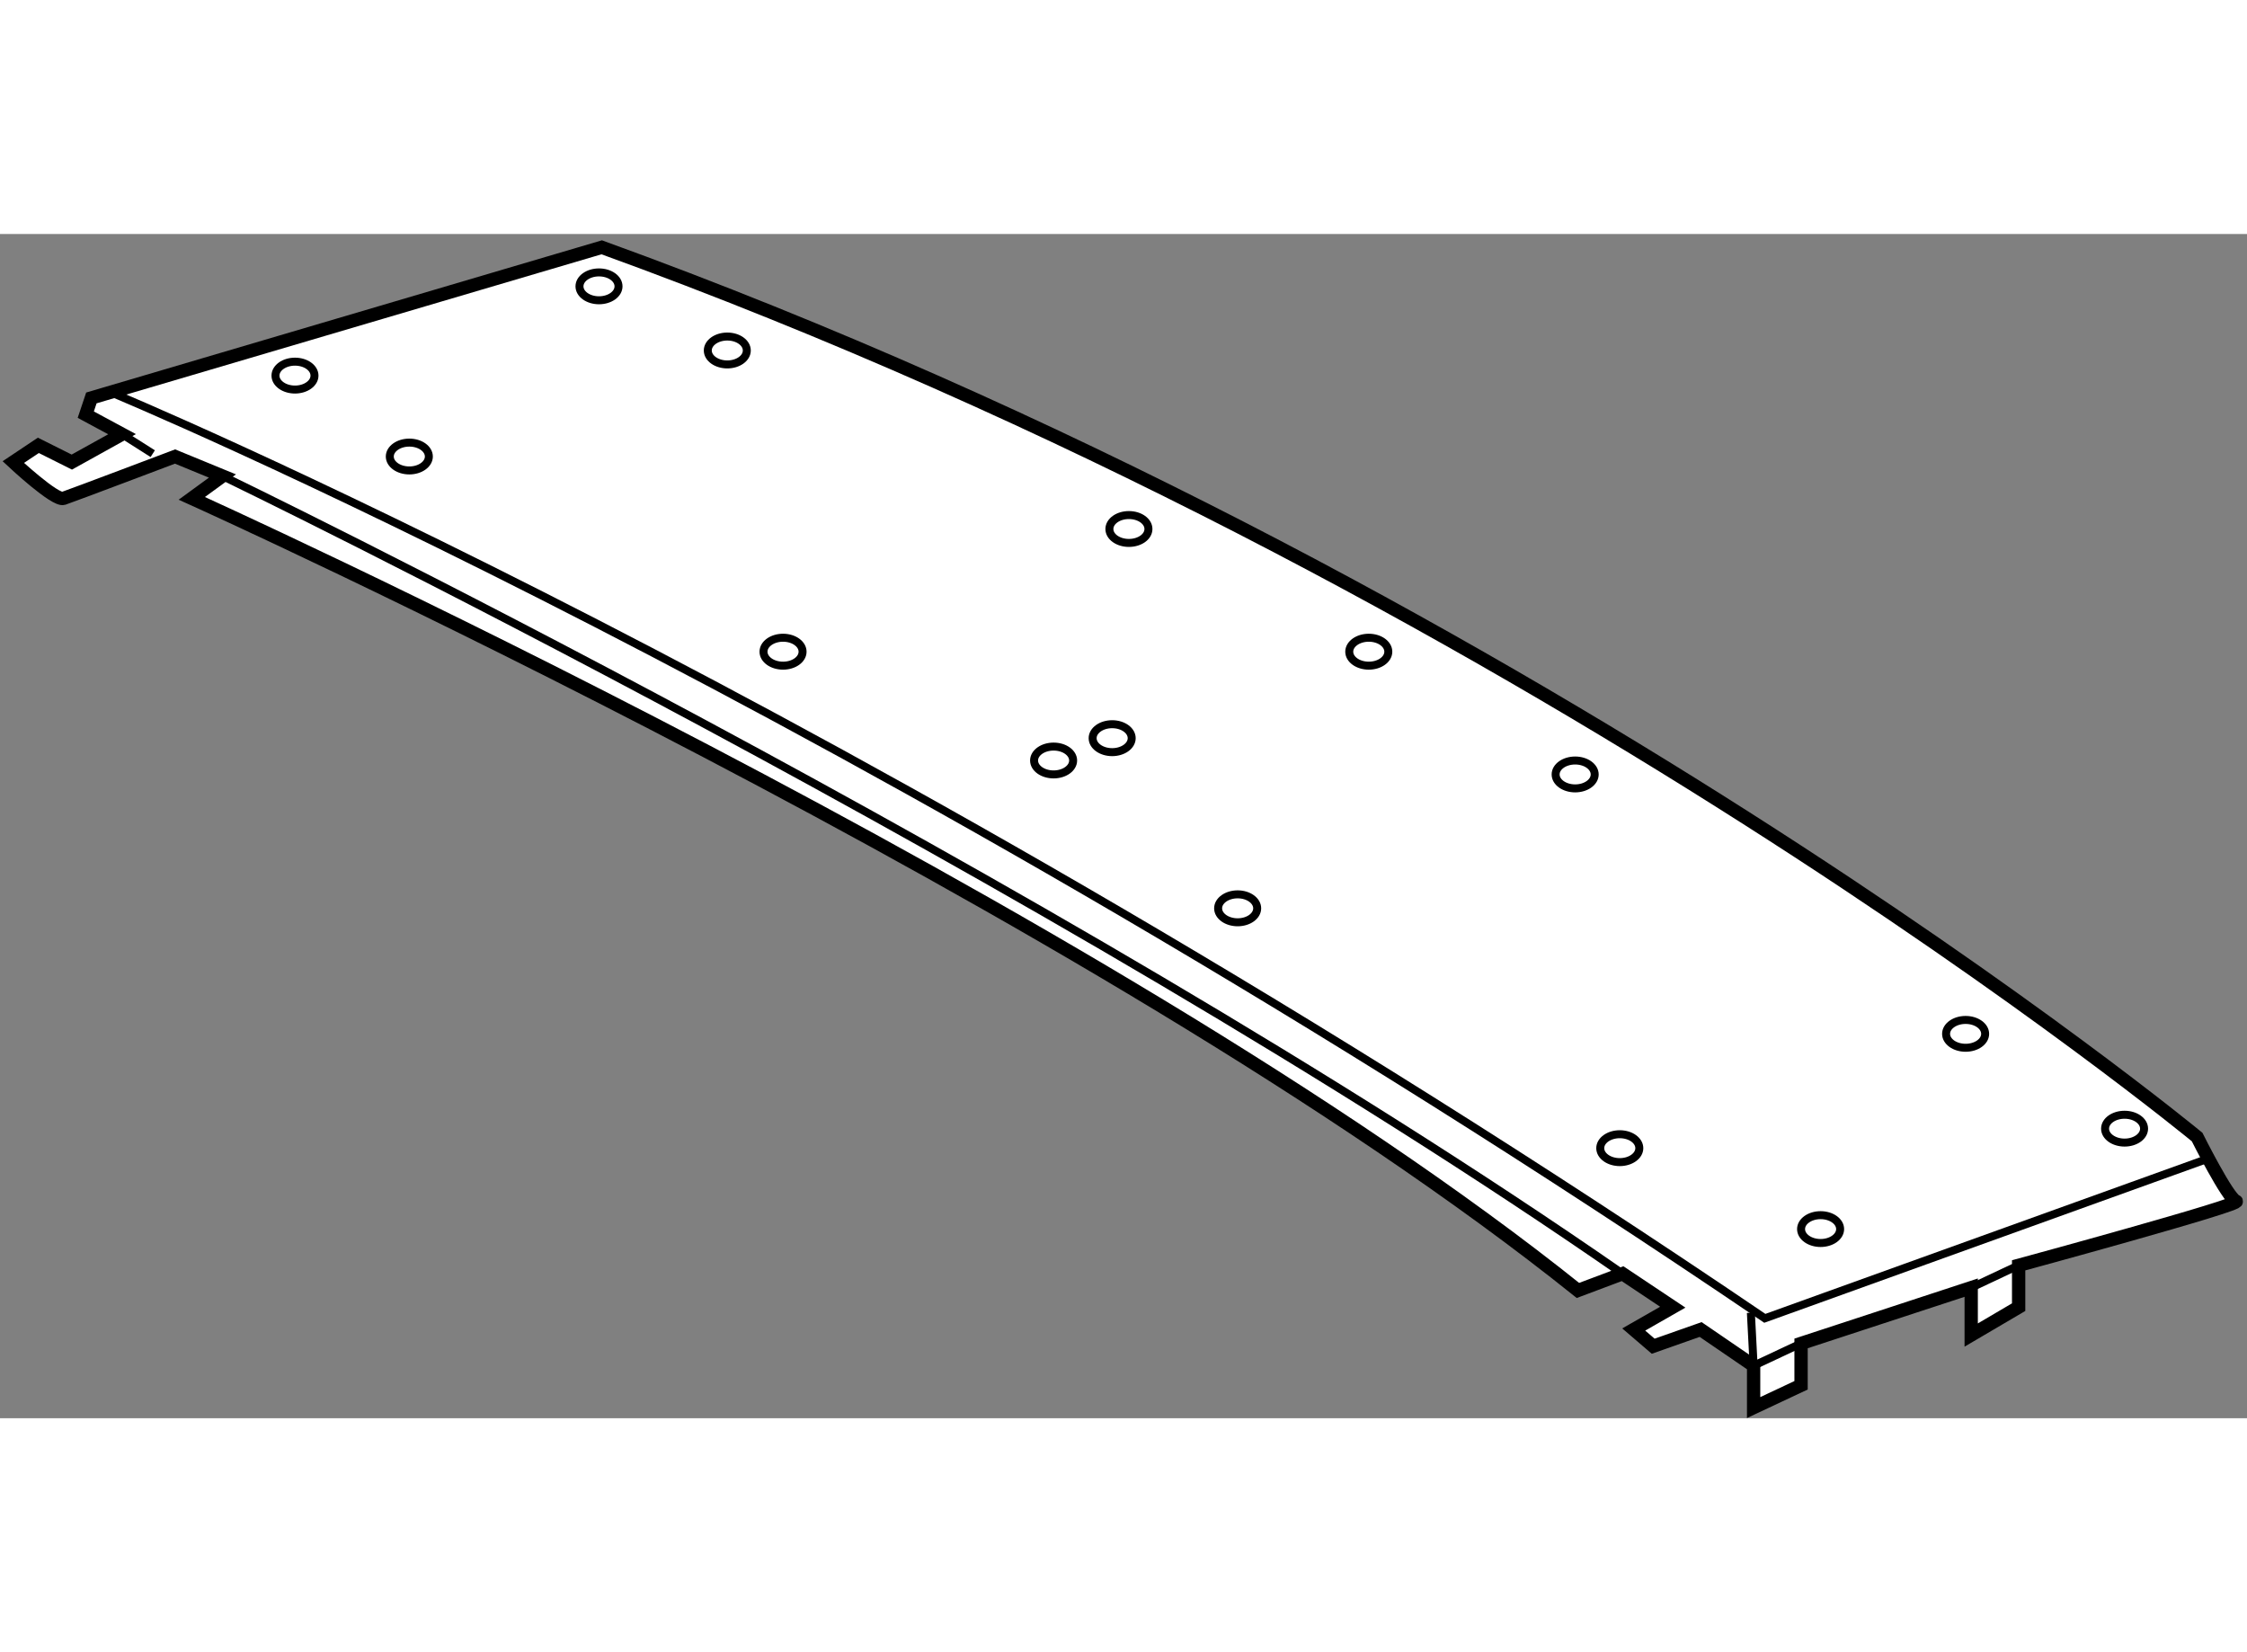
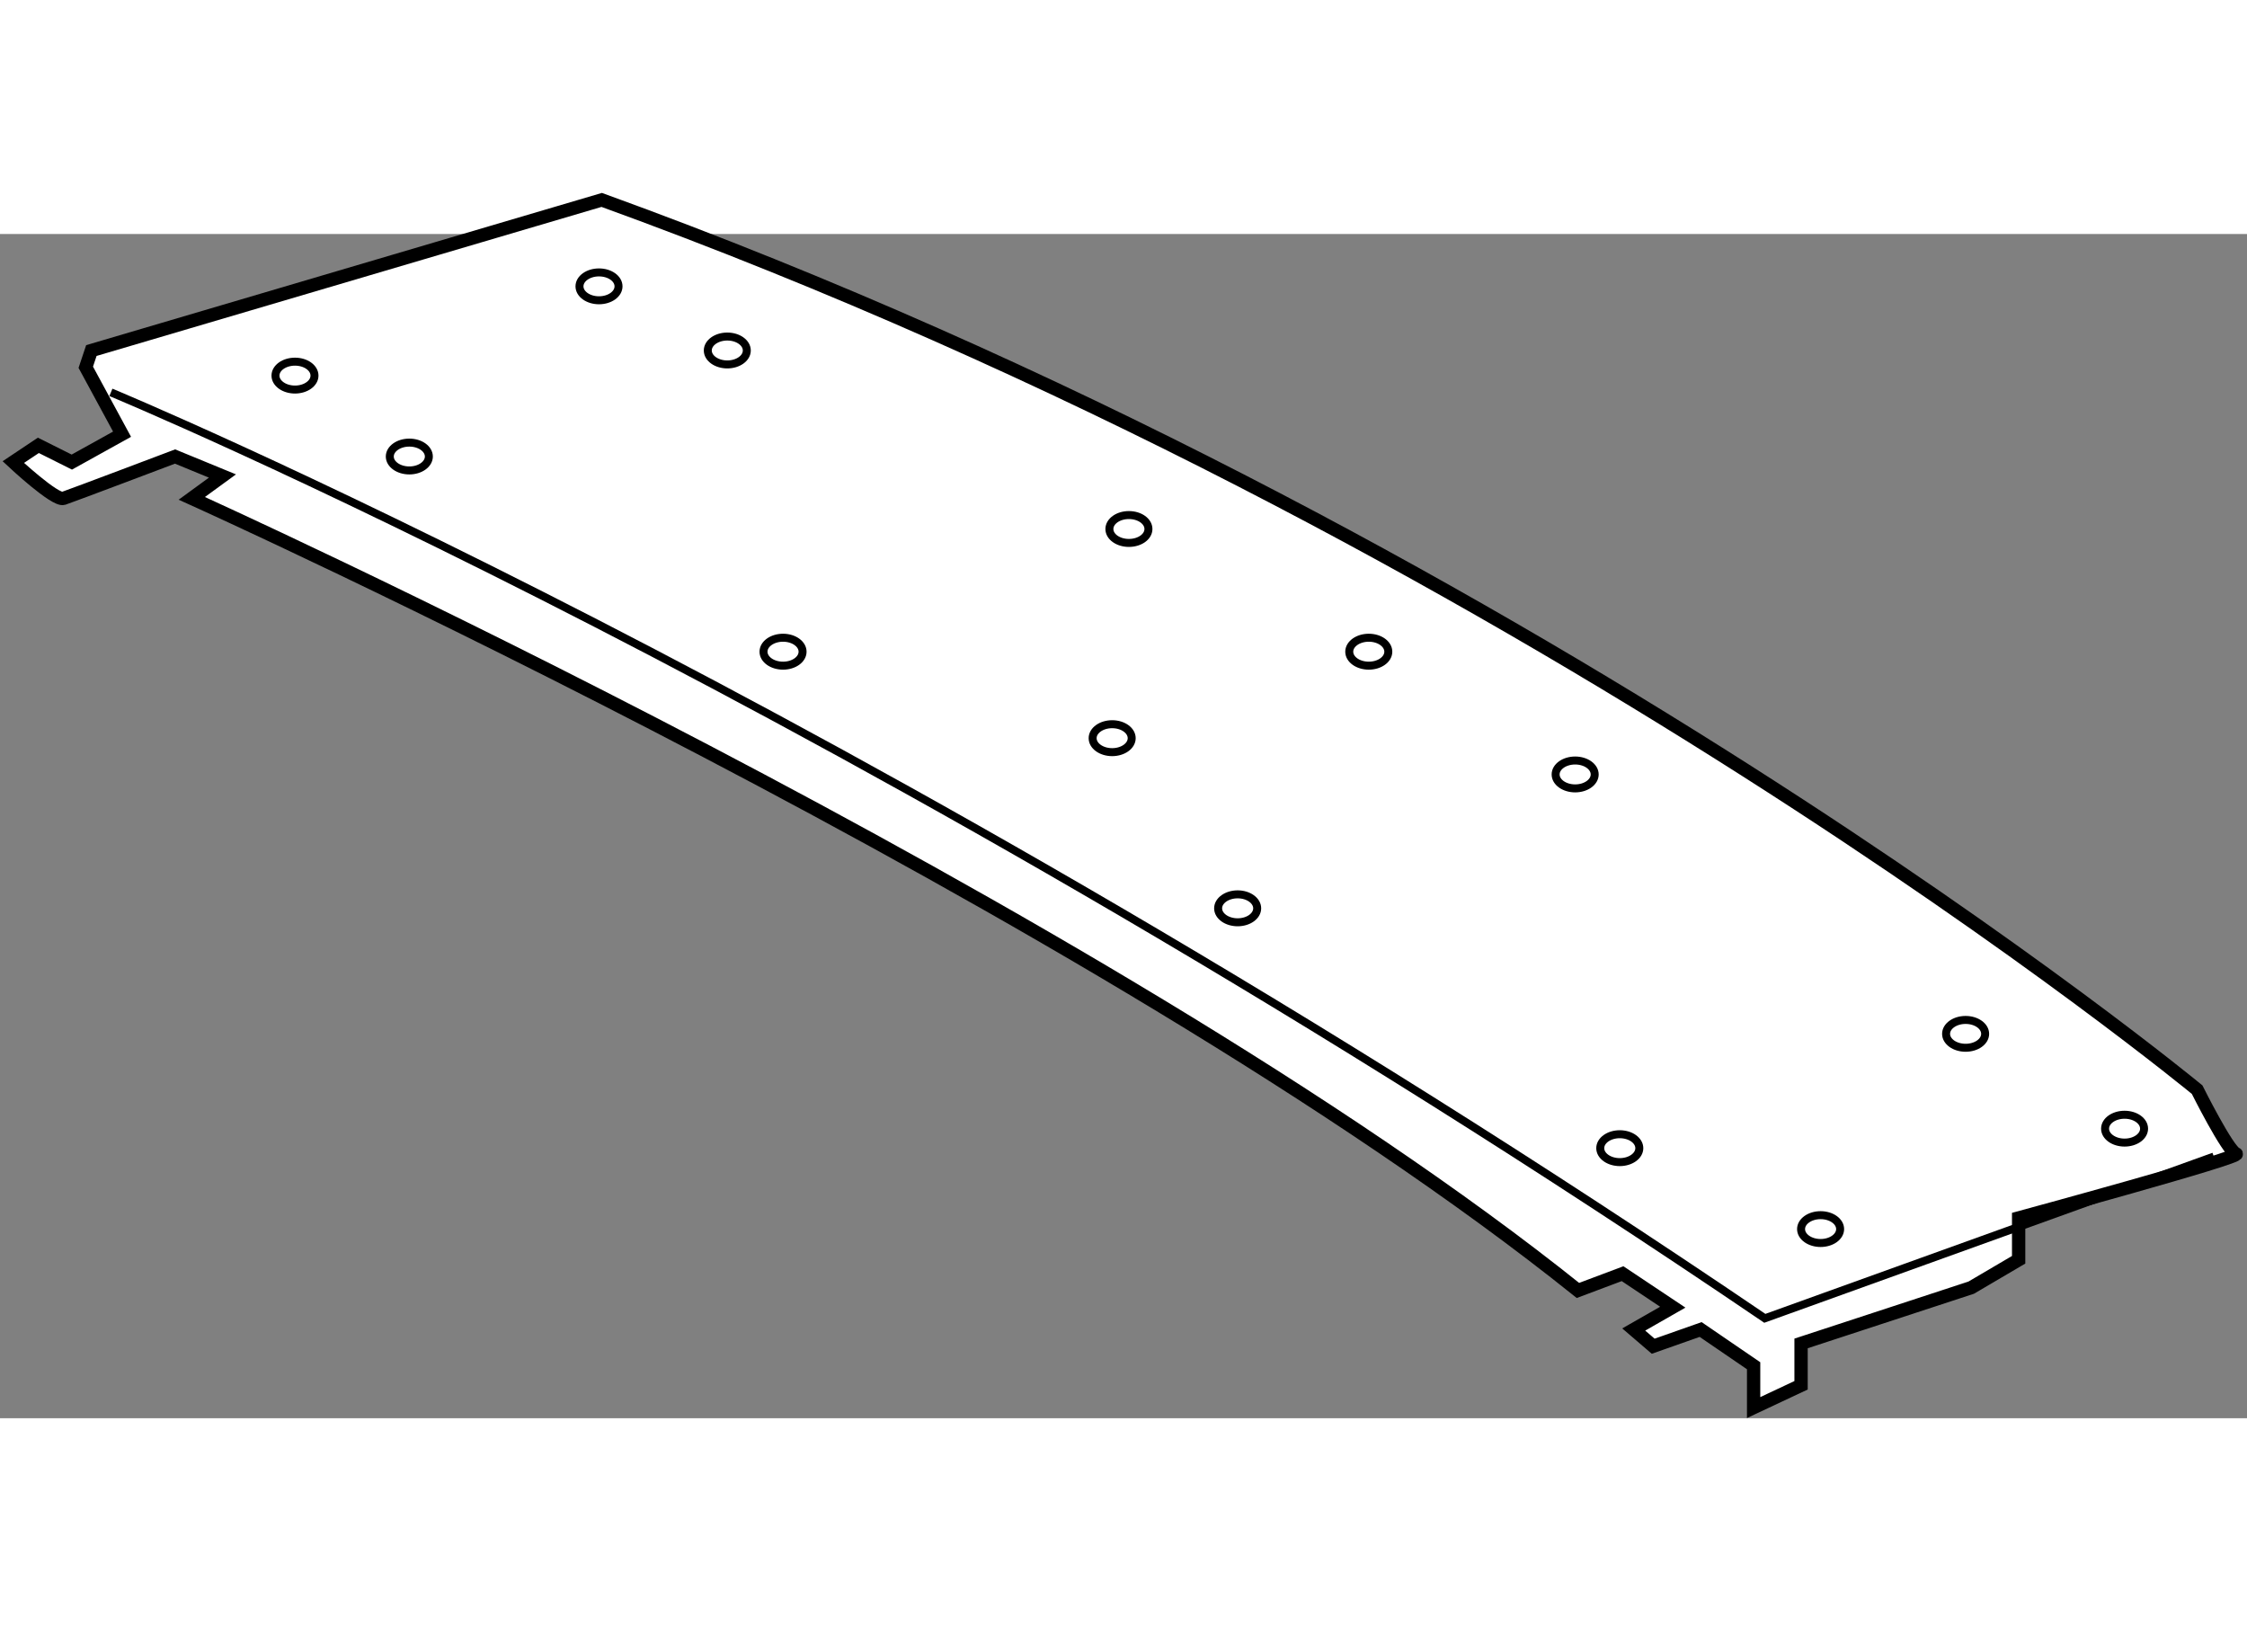
<svg xmlns="http://www.w3.org/2000/svg" version="1.1" x="0px" y="0px" width="244.8px" height="180px" viewBox="61.622 14.949 84.446 44.505" enable-background="new 0 0 244.8 180" xml:space="preserve">
  <rect x="61.622" y="14.949" width="84.446" height="44.505" fill="#808080" stroke="none" />
  <g>
-     <path fill="#FFFFFF" stroke="#000000" stroke-width="0.5" d="M66.209,22.473l-1.888,1.048l-1.257-0.629l-0.942,0.629     c0,0,1.571,1.468,1.886,1.363c0.313-0.104,4.193-1.572,4.193-1.572l1.781,0.732l-1.152,0.84c0,0,34.169,15.407,52.094,29.768     l1.677-0.63l1.887,1.259l-1.468,0.839l0.732,0.628l1.783-0.628l1.991,1.362v1.572l1.783-0.838v-1.573l6.394-2.096v1.781     l1.783-1.048v-1.572c0,0,8.488-2.306,8.174-2.41c-0.314-0.105-1.466-2.411-1.466-2.411s-25.263-20.859-59.958-33.438l-19.18,5.661     l-0.21,0.628L66.209,22.473z" />
+     <path fill="#FFFFFF" stroke="#000000" stroke-width="0.5" d="M66.209,22.473l-1.888,1.048l-1.257-0.629l-0.942,0.629     c0,0,1.571,1.468,1.886,1.363c0.313-0.104,4.193-1.572,4.193-1.572l1.781,0.732l-1.152,0.84c0,0,34.169,15.407,52.094,29.768     l1.677-0.63l1.887,1.259l-1.468,0.839l0.732,0.628l1.783-0.628l1.991,1.362v1.572l1.783-0.838v-1.573l6.394-2.096l1.783-1.048v-1.572c0,0,8.488-2.306,8.174-2.41c-0.314-0.105-1.466-2.411-1.466-2.411s-25.263-20.859-59.958-33.438l-19.18,5.661     l-0.21,0.628L66.209,22.473z" />
    <path fill="none" stroke="#000000" stroke-width="0.3" d="M65.79,20.901c0,0,27.881,11.528,62.157,34.799l16.874-6.08" />
-     <line fill="none" stroke="#000000" stroke-width="0.3" x1="66.209" y1="22.473" x2="67.362" y2="23.205" />
-     <path fill="none" stroke="#000000" stroke-width="0.3" d="M69.982,24.044c0,0,31.026,14.989,52.618,29.978" />
-     <polyline fill="none" stroke="#000000" stroke-width="0.3" points="127.423,55.489 127.526,57.481 129.31,56.643   " />
-     <line fill="none" stroke="#000000" stroke-width="0.3" x1="135.703" y1="54.547" x2="137.486" y2="53.708" />
    <ellipse fill="none" stroke="#000000" stroke-width="0.3" cx="72.708" cy="20.271" rx="0.733" ry="0.524" />
    <ellipse fill="none" stroke="#000000" stroke-width="0.3" cx="77.005" cy="23.312" rx="0.734" ry="0.523" />
    <ellipse fill="none" stroke="#000000" stroke-width="0.3" cx="91.05" cy="30.647" rx="0.734" ry="0.525" />
-     <ellipse fill="none" stroke="#000000" stroke-width="0.3" cx="101.218" cy="34.736" rx="0.734" ry="0.523" />
    <ellipse fill="none" stroke="#000000" stroke-width="0.3" cx="103.419" cy="33.897" rx="0.734" ry="0.525" />
    <ellipse fill="none" stroke="#000000" stroke-width="0.3" cx="108.135" cy="40.291" rx="0.734" ry="0.525" />
    <ellipse fill="none" stroke="#000000" stroke-width="0.3" cx="122.496" cy="49.305" rx="0.734" ry="0.524" />
    <ellipse fill="none" stroke="#000000" stroke-width="0.3" cx="130.043" cy="52.346" rx="0.734" ry="0.523" />
    <ellipse fill="none" stroke="#000000" stroke-width="0.3" cx="141.467" cy="48.572" rx="0.733" ry="0.523" />
    <ellipse fill="none" stroke="#000000" stroke-width="0.3" cx="135.493" cy="45.009" rx="0.734" ry="0.523" />
    <ellipse fill="none" stroke="#000000" stroke-width="0.3" cx="120.819" cy="35.26" rx="0.734" ry="0.524" />
    <ellipse fill="none" stroke="#000000" stroke-width="0.3" cx="113.063" cy="30.647" rx="0.734" ry="0.525" />
    <path fill="none" stroke="#000000" stroke-width="0.3" d="M104.782,26.036c0,0.29-0.327,0.523-0.735,0.523     c-0.404,0-0.732-0.233-0.732-0.523s0.328-0.524,0.732-0.524C104.455,25.512,104.782,25.746,104.782,26.036z" />
    <ellipse fill="none" stroke="#000000" stroke-width="0.3" cx="88.955" cy="19.327" rx="0.733" ry="0.524" />
    <path fill="none" stroke="#000000" stroke-width="0.3" d="M84.867,16.916c0,0.29-0.327,0.524-0.735,0.524     c-0.404,0-0.732-0.234-0.732-0.524c0-0.289,0.328-0.523,0.732-0.523C84.54,16.393,84.867,16.627,84.867,16.916z" />
  </g>
</svg>